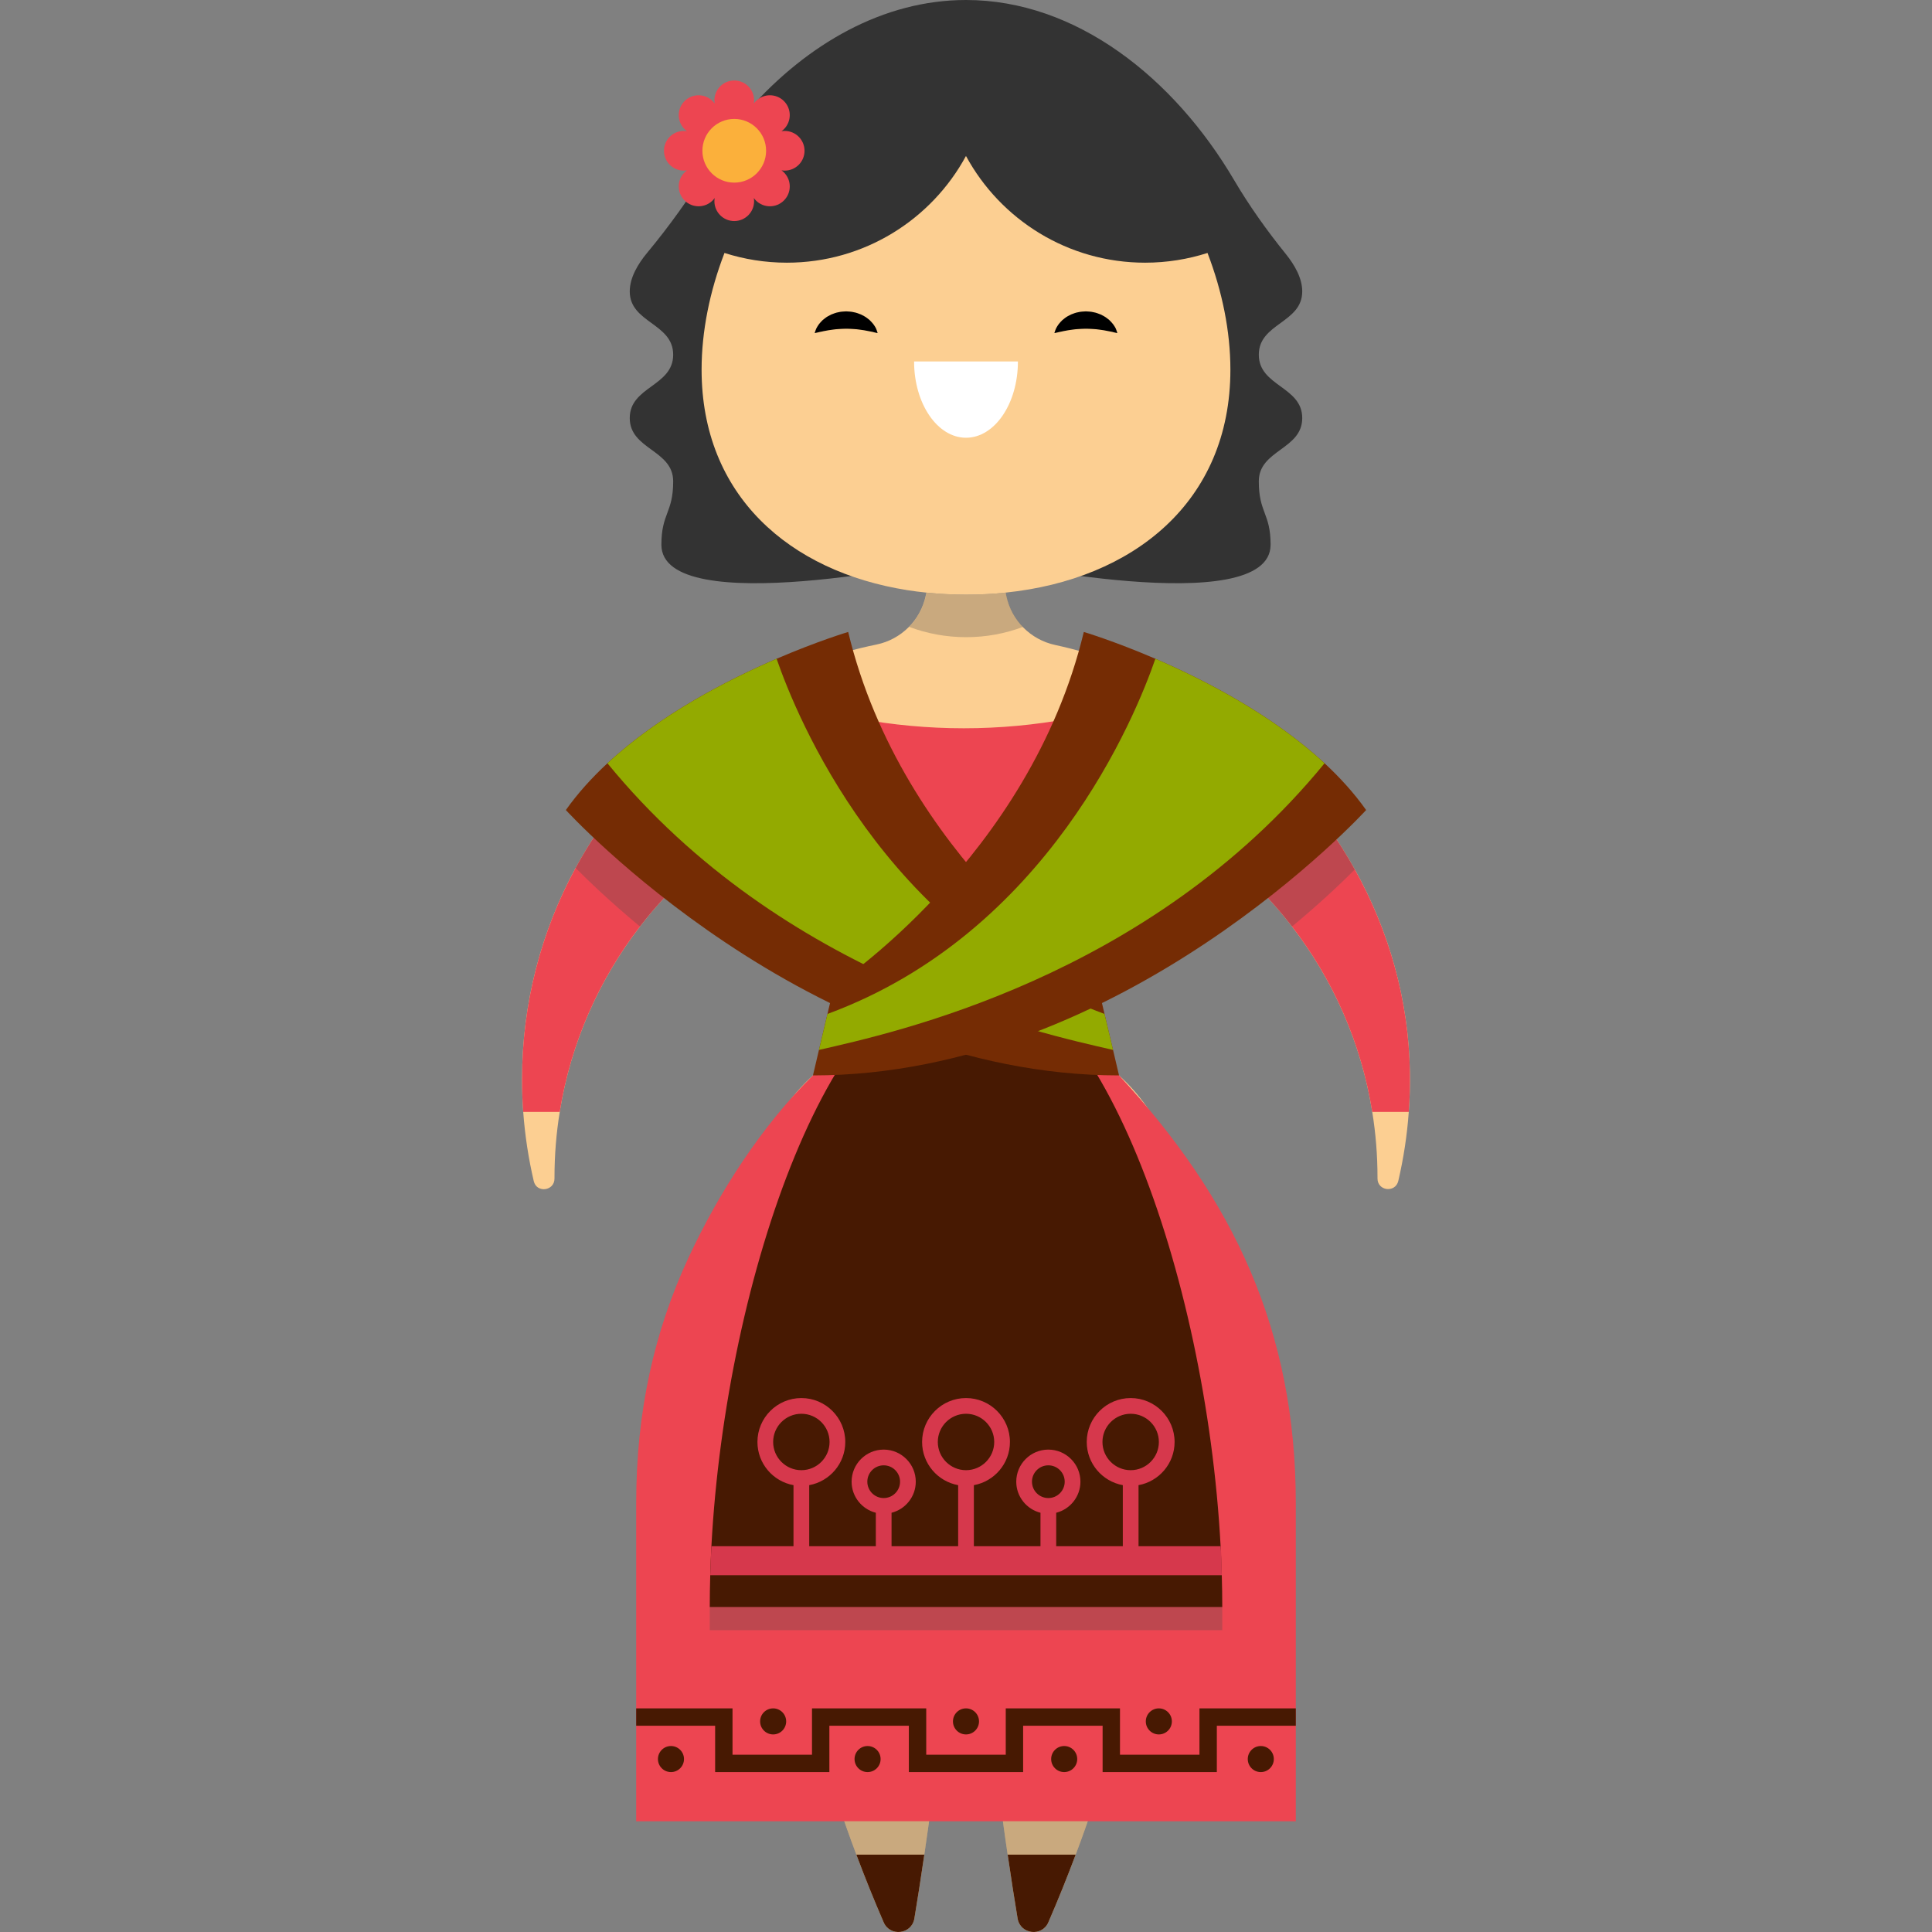
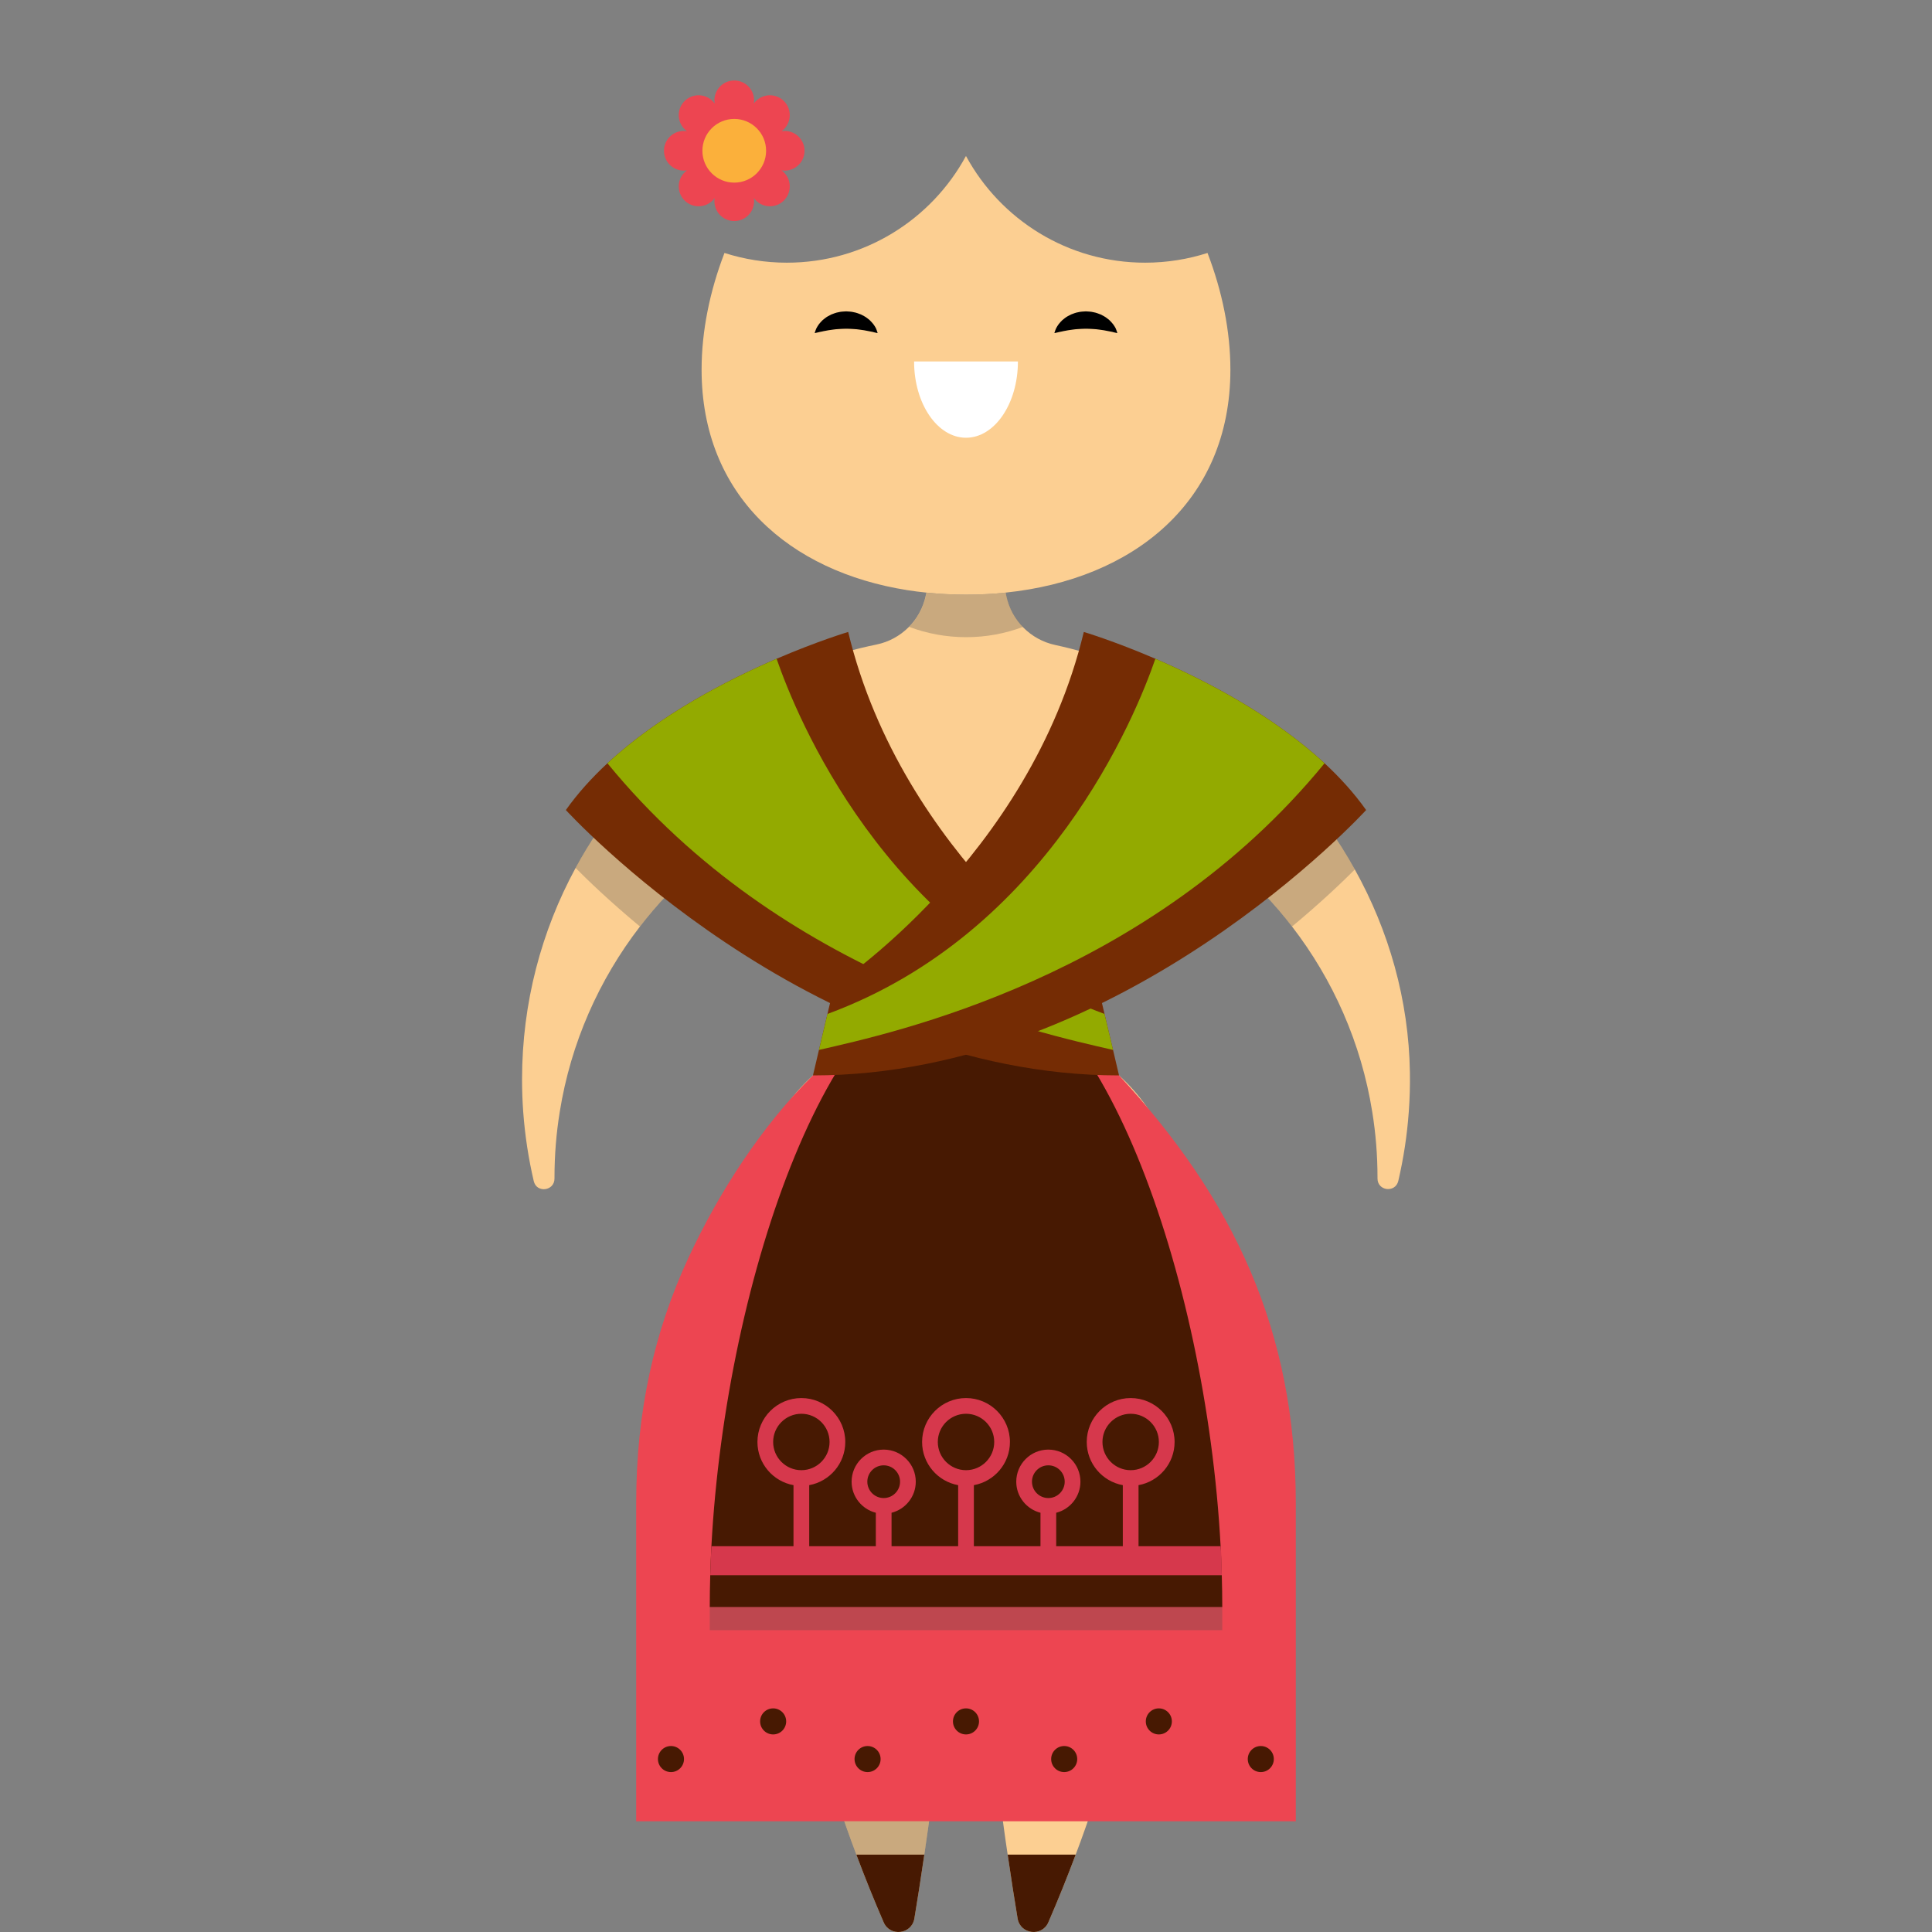
<svg xmlns="http://www.w3.org/2000/svg" version="1.1" id="Layer_1" x="0px" y="0px" viewBox="0 0 444.818 444.818" style="enable-background:new 0 0 444.818 444.818;" xml:space="preserve">
  <rect x="0" y="0" width="444.818" height="444.818" fill="#808080" stroke="none" />
  <g>
    <path style="fill:#FCCF92;" d="M324.612,246.92c0.05,3.06-0.04,6.09-0.26,9.08c-0.39,5.43-1.21,10.73-2.41,15.89   c-0.66,2.81-4.79,2.34-4.79-0.55v-0.22c0-5.15-0.41-10.2-1.21-15.12c-2.54-15.9-9.05-30.47-18.47-42.68   c-7.78-10.1-17.56-18.57-28.74-24.85v4.9c0,11.74-8.66,21.44-19.93,23.12v11.12c0,5.84,1.89,11.47,5.32,16.09   c1.03,1.4,2.21,2.71,3.52,3.9c2.73,2.48,5.15,5.3,7.19,8.4c3.2,4.85,5.47,10.37,6.55,16.3c0.47,2.57,0.71,5.22,0.71,7.93   c0,0,4.08,66.46-22.12,140.44c-0.74,2.1-1.51,4.22-2.31,6.33c-1.94,5.17-4.03,10.37-6.29,15.58c-1.47,3.4-6.47,2.78-7.08-0.87   c-0.68-4.08-1.47-9.06-2.29-14.71c-0.31-2.03-0.61-4.14-0.91-6.33c-4.44-31.92-9.26-79.89-3.69-110.55h-9.98   c5.57,30.66,0.75,78.63-3.7,110.55c-0.31,2.19-0.61,4.3-0.91,6.33c-0.82,5.65-1.61,10.63-2.29,14.71c-0.6,3.65-5.6,4.27-7.07,0.87   c-2.26-5.21-4.35-10.41-6.29-15.58c-0.8-2.11-1.57-4.23-2.31-6.33c-26.2-73.98-22.13-140.44-22.13-140.44   c0-2.71,0.25-5.36,0.72-7.94c1.07-5.93,3.34-11.45,6.54-16.29c2.04-3.1,4.46-5.92,7.19-8.4c1.31-1.19,2.49-2.5,3.52-3.9   c3.44-4.62,5.33-10.25,5.33-16.09v-11.12c-11.28-1.68-19.93-11.38-19.93-23.12v-4.91c-11.19,6.29-20.97,14.76-28.75,24.86   c-9.42,12.22-15.93,26.79-18.47,42.68c-0.8,4.92-1.21,9.97-1.21,15.12v0.22c0.01,2.88-4.11,3.42-4.77,0.61   c-1.21-5.18-2.03-10.5-2.43-15.95c-0.18-2.47-0.27-4.96-0.27-7.47c0-17.63,4.47-34.22,12.33-48.7c3.16-5.82,6.87-11.3,11.05-16.37   c8.32-10.06,18.53-18.51,30.09-24.79c8.69-4.72,18.14-8.23,28.12-10.27c5.71-1.17,10.18-5.62,11.37-11.32l0.13-0.64   c2.98,0.31,6.03,0.47,9.13,0.47s6.15-0.15,9.12-0.47l0.16,0.76c1.18,5.66,5.59,10.08,11.25,11.3c9.58,2.06,18.72,5.53,27.2,10.17   c10.66,5.84,20.26,13.52,28.32,22.57c5.17,5.79,9.7,12.15,13.47,18.95C319.762,214.25,324.352,230.2,324.612,246.92z" />
-     <path style="fill:#ED4551;" d="M324.612,246.92c0.05,3.06-0.04,6.09-0.26,9.08h-8.41c-2.54-15.9-9.05-30.47-18.47-42.68   c-7.78-10.1-17.56-18.57-28.74-24.85v4.9c0,11.74-8.66,21.44-19.93,23.12v11.12c0,5.84-52.78,5.84-52.78,0v-11.12   c-11.28-1.68-19.93-11.38-19.93-23.12v-4.91c-11.19,6.29-20.97,14.76-28.75,24.86c-9.42,12.22-15.93,26.79-18.47,42.68h-8.41   c-0.18-2.47-0.27-4.96-0.27-7.47c0-17.63,4.47-34.22,12.33-48.7c3.16-5.82,6.87-11.3,11.05-16.37   c8.32-10.06,18.53-18.51,30.09-24.79l0,0c31.039,12.009,65.441,12.009,96.48,0l0,0c10.66,5.84,20.26,13.52,28.32,22.57   c5.17,5.79,9.7,12.15,13.47,18.95C319.762,214.25,324.352,230.2,324.612,246.92z" />
    <path style="opacity:0.29;fill:#4D4D4D;enable-background:new    ;" d="M141.272,186.37l16.89,15.14   c-3.93,3.62-7.55,7.57-10.82,11.81c-7.05-5.86-12.12-10.76-14.82-13.49c2.15-3.96,4.55-7.75,7.18-11.37   C140.212,187.76,140.732,187.06,141.272,186.37z" />
    <path style="opacity:0.29;fill:#4D4D4D;enable-background:new    ;" d="M311.932,200.19c-2.78,2.79-7.71,7.52-14.46,13.13   c-2.49-3.24-5.19-6.31-8.08-9.18l15.17-15.38C307.272,192.4,309.732,196.22,311.932,200.19z" />
    <path style="fill:#ED4551;" d="M298.342,346.12v73.21h-151.87v-73.21c0-21.18,4.18-39.68,12.09-56.66   c6.912-14.849,16.85-30.344,28.61-41.86c1.848-1.81,3.958-3.719,5.82-5.6h58.83c1.862,1.881,4.06,3.704,5.82,5.6   C284.034,276.035,298.342,306.408,298.342,346.12z" />
    <path style="opacity:0.29;fill:#4D4D4D;enable-background:new    ;" d="M194.382,419.33h19.52c-0.06,0.45-0.12,0.9-0.18,1.34   c-0.31,2.19-0.61,4.3-0.91,6.33h-15.65c-0.8-2.11-1.57-4.23-2.31-6.33C194.692,420.22,194.532,419.78,194.382,419.33z" />
-     <path style="opacity:0.29;fill:#4D4D4D;enable-background:new    ;" d="M250.442,419.33c-0.15,0.45-0.31,0.89-0.47,1.34   c-0.74,2.1-1.51,4.22-2.31,6.33h-15.66c-0.31-2.03-0.61-4.14-0.91-6.33c-0.06-0.44-0.12-0.89-0.18-1.34H250.442z" />
    <path style="opacity:0.29;fill:#4D4D4D;enable-background:new    ;" d="M235.512,144.34c-4.07,1.53-8.47,2.36-13.07,2.36   c-4.62,0-9.05-0.84-13.14-2.38c1.93-1.95,3.3-4.45,3.88-7.24l0.167-1.058c2.98,0.31,5.964,0.573,9.064,0.573   c3.1,0,6.06-0.15,9.029-0.47l0.279,1.075C232.292,139.95,233.632,142.4,235.512,144.34z" />
    <path style="fill:#471902;" d="M281.412,370h-118c0-2.42,0.04-4.87,0.11-7.33c0.06-2.21,0.15-4.43,0.27-6.67   c3.35-62.66,28.31-132.67,58.62-132.67c30.3,0,55.27,70.01,58.62,132.67c0.12,2.24,0.21,4.46,0.27,6.67   C281.372,365.13,281.412,367.58,281.412,370z" />
    <path style="fill:#752C04;" d="M257.643,247.6c-71.64,0-127.36-61.1-127.36-61.1c2.74-3.87,6-7.46,9.57-10.77   c11.94-11.08,27.4-19.08,38.95-24.06c9.58-4.12,16.48-6.17,16.48-6.17c12.5,52,57.5,81.5,57.5,81.5l1.52,6.45l1.96,8.28   L257.643,247.6z" />
    <path style="fill:#93AA00;" d="M256.263,241.73c-16.75-3.85-75.921-16.499-116.41-66c11.94-11.08,27.4-19.08,38.95-24.06   c4.51,13.08,24.74,63.09,75.5,81.78L256.263,241.73z" />
    <path style="fill:#752C04;" d="M187.173,247.6c71.64,0,127.36-61.1,127.36-61.1c-2.74-3.87-6-7.46-9.57-10.77   c-11.94-11.08-27.4-19.08-38.95-24.06c-9.58-4.12-16.48-6.17-16.48-6.17c-12.5,52-57.5,81.5-57.5,81.5l-1.52,6.45l-1.96,8.28   L187.173,247.6z" />
    <path style="fill:#93AA00;" d="M188.553,241.73c16.75-3.85,75.921-16.499,116.41-66c-11.94-11.08-27.4-19.08-38.95-24.06   c-4.51,13.08-24.74,63.09-75.5,81.78L188.553,241.73z" />
    <path style="fill:#D6384C;" d="M281.032,356h-18.901v-14.061c4.715-0.857,8.305-4.984,8.305-9.942   c0-5.576-4.538-10.113-10.114-10.113c-5.576,0-10.113,4.537-10.113,10.113c0,4.958,3.589,9.086,8.304,9.942V356h-15.336v-7.707   c3.199-0.81,5.577-3.706,5.577-7.154c0-4.073-3.314-7.387-7.387-7.387s-7.387,3.314-7.387,7.387c0,3.448,2.378,6.343,5.577,7.154   V356h-15.336v-14.061c4.715-0.857,8.304-4.984,8.304-9.942c0-5.576-4.537-10.113-10.113-10.113s-10.113,4.537-10.113,10.113   c0,4.958,3.589,9.086,8.304,9.942V356h-15.336v-7.707c3.2-0.81,5.577-3.706,5.577-7.154c0-4.073-3.313-7.387-7.387-7.387   c-4.073,0-7.387,3.314-7.387,7.387c0,3.448,2.378,6.343,5.577,7.154V356h-15.336v-14.061c4.715-0.857,8.304-4.984,8.304-9.942   c0-5.576-4.537-10.113-10.113-10.113s-10.113,4.537-10.113,10.113c0,4.958,3.589,9.086,8.304,9.942V356h-18.901   c-0.12,2.24-0.21,4.46-0.27,6.67h117.78C281.242,360.46,281.302,358.428,281.032,356z M253.827,331.996   c0-3.581,2.914-6.494,6.494-6.494c3.582,0,6.495,2.913,6.495,6.494s-2.914,6.495-6.495,6.495   C256.741,338.491,253.827,335.577,253.827,331.996z M237.599,341.139c0-2.077,1.69-3.768,3.768-3.768s3.768,1.691,3.768,3.768   c0,2.078-1.69,3.768-3.768,3.768S237.599,343.217,237.599,341.139z M215.918,331.996c0-3.581,2.914-6.494,6.494-6.494   c3.581,0,6.494,2.913,6.494,6.494s-2.914,6.495-6.494,6.495S215.918,335.577,215.918,331.996z M199.69,341.139   c0-2.077,1.691-3.768,3.768-3.768s3.768,1.691,3.768,3.768c0,2.078-1.69,3.768-3.768,3.768S199.69,343.217,199.69,341.139z    M178.008,331.996c0-3.581,2.914-6.494,6.495-6.494s6.494,2.913,6.494,6.494s-2.913,6.495-6.494,6.495   C180.922,338.491,178.008,335.577,178.008,331.996z" />
    <g>
-       <polygon style="fill:#471902;" points="298.342,393.33 298.342,397.33 280.162,397.33 280.162,408 253.862,408 253.862,397.33     235.562,397.33 235.562,408 209.252,408 209.252,397.33 190.952,397.33 190.952,408 164.652,408 164.652,397.33 146.472,397.33     146.472,393.33 168.652,393.33 168.652,404 186.952,404 186.952,393.33 213.252,393.33 213.252,404 231.562,404 231.562,393.33     257.862,393.33 257.862,404 276.162,404 276.162,393.33   " />
      <g>
        <circle style="fill:#471902;" cx="178.007" cy="396.33" r="3" />
        <circle style="fill:#471902;" cx="222.407" cy="396.33" r="3" />
        <circle style="fill:#471902;" cx="266.807" cy="396.33" r="3" />
      </g>
      <g>
        <circle style="fill:#471902;" cx="154.482" cy="405" r="3" />
        <circle style="fill:#471902;" cx="199.749" cy="405" r="3" />
        <circle style="fill:#471902;" cx="245.016" cy="405" r="3" />
        <circle style="fill:#471902;" cx="290.282" cy="405" r="3" />
      </g>
    </g>
    <path style="fill:#471902;" d="M197.162,427h15.65c-0.82,5.65-1.61,10.63-2.29,14.71c-0.6,3.65-5.6,4.27-7.07,0.87   C201.192,437.37,199.102,432.17,197.162,427z" />
    <path style="fill:#471902;" d="M247.662,427c-1.94,5.17-4.03,10.37-6.29,15.58c-1.47,3.4-6.47,2.78-7.08-0.87   c-0.68-4.08-1.47-9.06-2.29-14.71H247.662z" />
    <rect x="163.412" y="370" style="opacity:0.29;fill:#4D4D4D;enable-background:new    ;" width="118" height="5.333" />
-     <path style="fill:#333333;" d="M227.272,129c0,0,65.265,14,65.265-3.587c0-7.293-2.714-7.293-2.714-14.587   c0-7.288,10-7.288,10-14.577c0-7.291-10-7.291-10-14.581c0-7.288,10-7.288,10-14.576c0-3.038-1.737-6.075-3.762-8.586   c-4.357-5.399-8.392-11.043-11.91-17.022C270.32,17.978,247.821,0,222.412,0c-19.07,0-36.54,10.14-49.91,25.16   c-2.971,3.333-6.506,8.637-9.618,13.691c-4.167,6.765-8.794,13.23-13.872,19.341c-2.135,2.569-4.021,5.734-4.021,8.9   c0,7.288,10,7.288,10,14.576c0,7.291-10,7.291-10,14.581c0,7.288,10,7.288,10,14.577c0,7.294-2.714,7.294-2.714,14.587   c0,17.587,65.265,3.587,65.265,3.587H227.272z" />
    <path style="fill:#FCCF92;" d="M283.282,85.11c0,30.51-22.46,48.31-51.75,51.33c-2.97,0.32-6.02,0.47-9.12,0.47   c-3.1,0-6.15-0.16-9.13-0.47c-1.49-0.15-2.97-0.34-4.42-0.57c-27.1-4.29-47.33-21.8-47.33-50.76c0-8.84,1.88-18.07,5.27-26.87   c4.52,1.45,9.35,2.24,14.36,2.24c17.81,0,33.31-9.93,41.24-24.57c7.94,14.64,23.44,24.57,41.25,24.57c5.01,0,9.84-0.79,14.36-2.24   C281.402,67.05,283.282,76.27,283.282,85.11z" />
    <path style="fill:#FFFFFF;" d="M234.364,83.226c0,9.697-5.352,17.558-11.954,17.558c-6.602,0-11.954-7.861-11.954-17.558H234.364z" />
    <g>
      <path d="M202.06,76.688c0,0-0.303-0.04-0.778-0.17c-0.234-0.078-0.532-0.14-0.829-0.189c-0.299-0.06-0.603-0.132-0.969-0.186    c-0.345-0.076-0.715-0.135-1.097-0.183c-0.368-0.082-0.776-0.08-1.158-0.155c-0.403-0.009-0.794-0.077-1.2-0.08    c-0.401-0.034-0.808-0.022-1.213-0.038c-0.405,0.017-0.811,0.008-1.212,0.041c-0.406,0.007-0.797,0.069-1.199,0.082    c-0.382,0.074-0.79,0.073-1.157,0.155c-0.382,0.048-0.752,0.107-1.097,0.183c-0.361,0.049-0.682,0.133-0.987,0.198    c-0.309,0.06-0.594,0.111-0.817,0.178c-0.461,0.116-0.775,0.164-0.775,0.164s0.059-0.289,0.251-0.763    c0.092-0.242,0.22-0.528,0.416-0.818c0.187-0.301,0.415-0.637,0.719-0.948c0.148-0.161,0.311-0.322,0.481-0.492    c0.18-0.151,0.376-0.296,0.578-0.452c0.401-0.321,0.882-0.551,1.382-0.808c0.517-0.196,1.06-0.427,1.642-0.519    c0.574-0.15,1.177-0.162,1.776-0.201c0.599,0.039,1.201,0.054,1.776,0.203c0.581,0.096,1.125,0.322,1.641,0.521    c0.499,0.257,0.981,0.488,1.381,0.808c0.202,0.156,0.398,0.299,0.578,0.452c0.17,0.17,0.334,0.329,0.481,0.491    c0.299,0.306,0.545,0.654,0.737,0.96c0.208,0.3,0.323,0.576,0.404,0.807C201.989,76.391,202.06,76.688,202.06,76.688z" />
      <path d="M257.25,76.688c0,0-0.303-0.04-0.778-0.17c-0.234-0.078-0.532-0.14-0.829-0.189c-0.299-0.06-0.603-0.132-0.969-0.186    c-0.345-0.076-0.715-0.135-1.097-0.183c-0.368-0.082-0.776-0.08-1.158-0.155c-0.403-0.009-0.794-0.077-1.2-0.08    c-0.401-0.034-0.808-0.022-1.213-0.038c-0.405,0.017-0.811,0.008-1.212,0.041c-0.406,0.007-0.797,0.069-1.199,0.082    c-0.382,0.074-0.79,0.073-1.157,0.155c-0.382,0.048-0.752,0.107-1.097,0.183c-0.361,0.049-0.682,0.133-0.987,0.199    c-0.309,0.06-0.594,0.111-0.817,0.178c-0.461,0.116-0.775,0.164-0.775,0.164s0.059-0.289,0.251-0.763    c0.092-0.242,0.22-0.528,0.416-0.818c0.187-0.301,0.415-0.637,0.719-0.948c0.148-0.161,0.311-0.322,0.481-0.492    c0.18-0.151,0.376-0.296,0.578-0.452c0.401-0.321,0.882-0.551,1.382-0.808c0.517-0.196,1.06-0.427,1.642-0.519    c0.574-0.15,1.177-0.162,1.776-0.201c0.599,0.039,1.201,0.054,1.776,0.203c0.581,0.096,1.125,0.322,1.641,0.521    c0.499,0.257,0.981,0.488,1.381,0.808c0.202,0.156,0.398,0.299,0.578,0.452c0.17,0.17,0.334,0.329,0.481,0.491    c0.299,0.306,0.545,0.654,0.737,0.96c0.208,0.3,0.323,0.576,0.404,0.807C257.18,76.391,257.25,76.688,257.25,76.688z" />
    </g>
    <path style="fill:#ED4551;" d="M185.233,34.714c0-2.523-2.045-4.569-4.569-4.569c-0.252,0-0.498,0.026-0.74,0.065   c0.198-0.143,0.391-0.298,0.569-0.477c1.784-1.784,1.784-4.677,0-6.461s-4.677-1.784-6.461,0c-0.179,0.178-0.334,0.371-0.477,0.569   c0.039-0.241,0.065-0.487,0.065-0.74c0-2.523-2.046-4.569-4.569-4.569s-4.569,2.045-4.569,4.569c0,0.252,0.026,0.498,0.065,0.74   c-0.143-0.198-0.298-0.391-0.477-0.569c-1.784-1.784-4.677-1.784-6.461,0s-1.784,4.677,0,6.461   c0.178,0.178,0.371,0.334,0.569,0.477c-0.241-0.039-0.487-0.065-0.74-0.065c-2.523,0-4.569,2.045-4.569,4.569   s2.046,4.569,4.569,4.569c0.253,0,0.498-0.026,0.74-0.065c-0.199,0.143-0.391,0.298-0.569,0.477c-1.784,1.784-1.784,4.677,0,6.461   s4.677,1.784,6.461,0c0.178-0.178,0.334-0.371,0.477-0.569c-0.039,0.241-0.065,0.487-0.065,0.74c0,2.523,2.045,4.569,4.569,4.569   c2.523,0,4.569-2.045,4.569-4.569c0-0.252-0.026-0.498-0.065-0.74c0.143,0.198,0.298,0.391,0.477,0.569   c1.784,1.784,4.677,1.784,6.461,0s1.784-4.677,0-6.461c-0.178-0.178-0.371-0.334-0.569-0.477c0.241,0.039,0.487,0.065,0.74,0.065   C183.188,39.283,185.233,37.237,185.233,34.714z" />
    <circle style="fill:#FBB03B;" cx="169.052" cy="34.714" r="7.333" />
  </g>
  <g>
</g>
  <g>
</g>
  <g>
</g>
  <g>
</g>
  <g>
</g>
  <g>
</g>
  <g>
</g>
  <g>
</g>
  <g>
</g>
  <g>
</g>
  <g>
</g>
  <g>
</g>
  <g>
</g>
  <g>
</g>
  <g>
</g>
</svg>